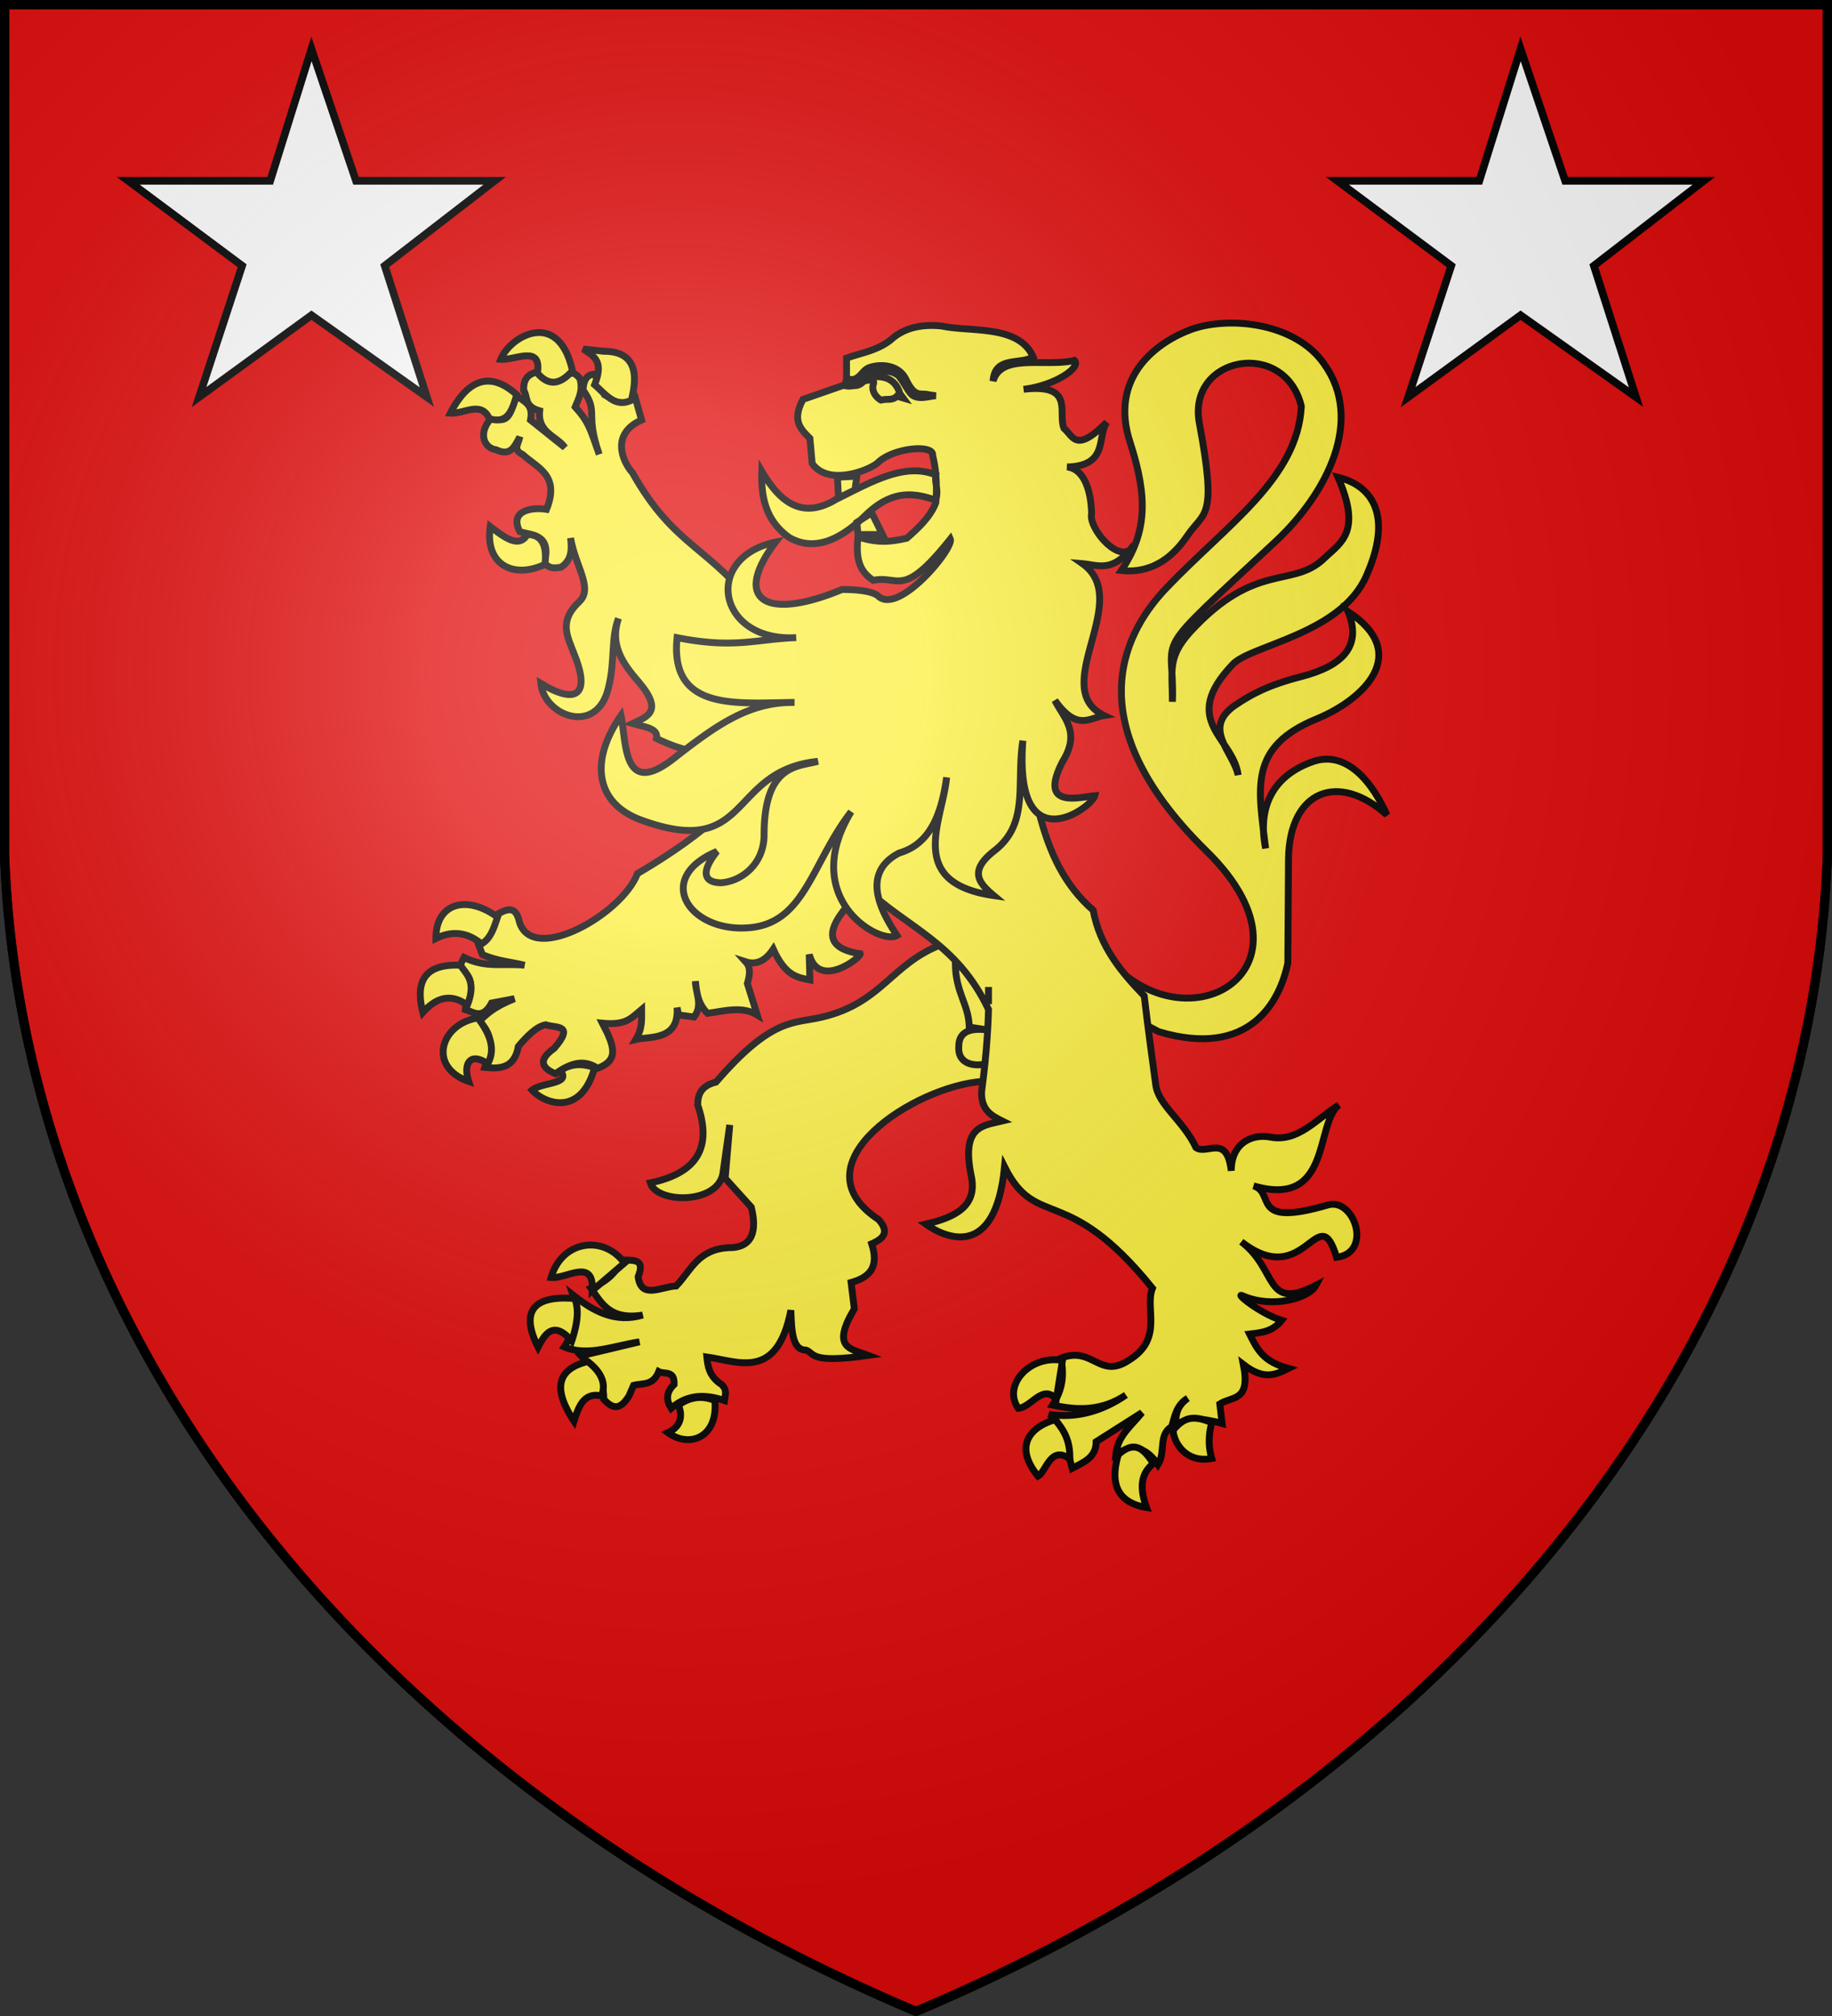
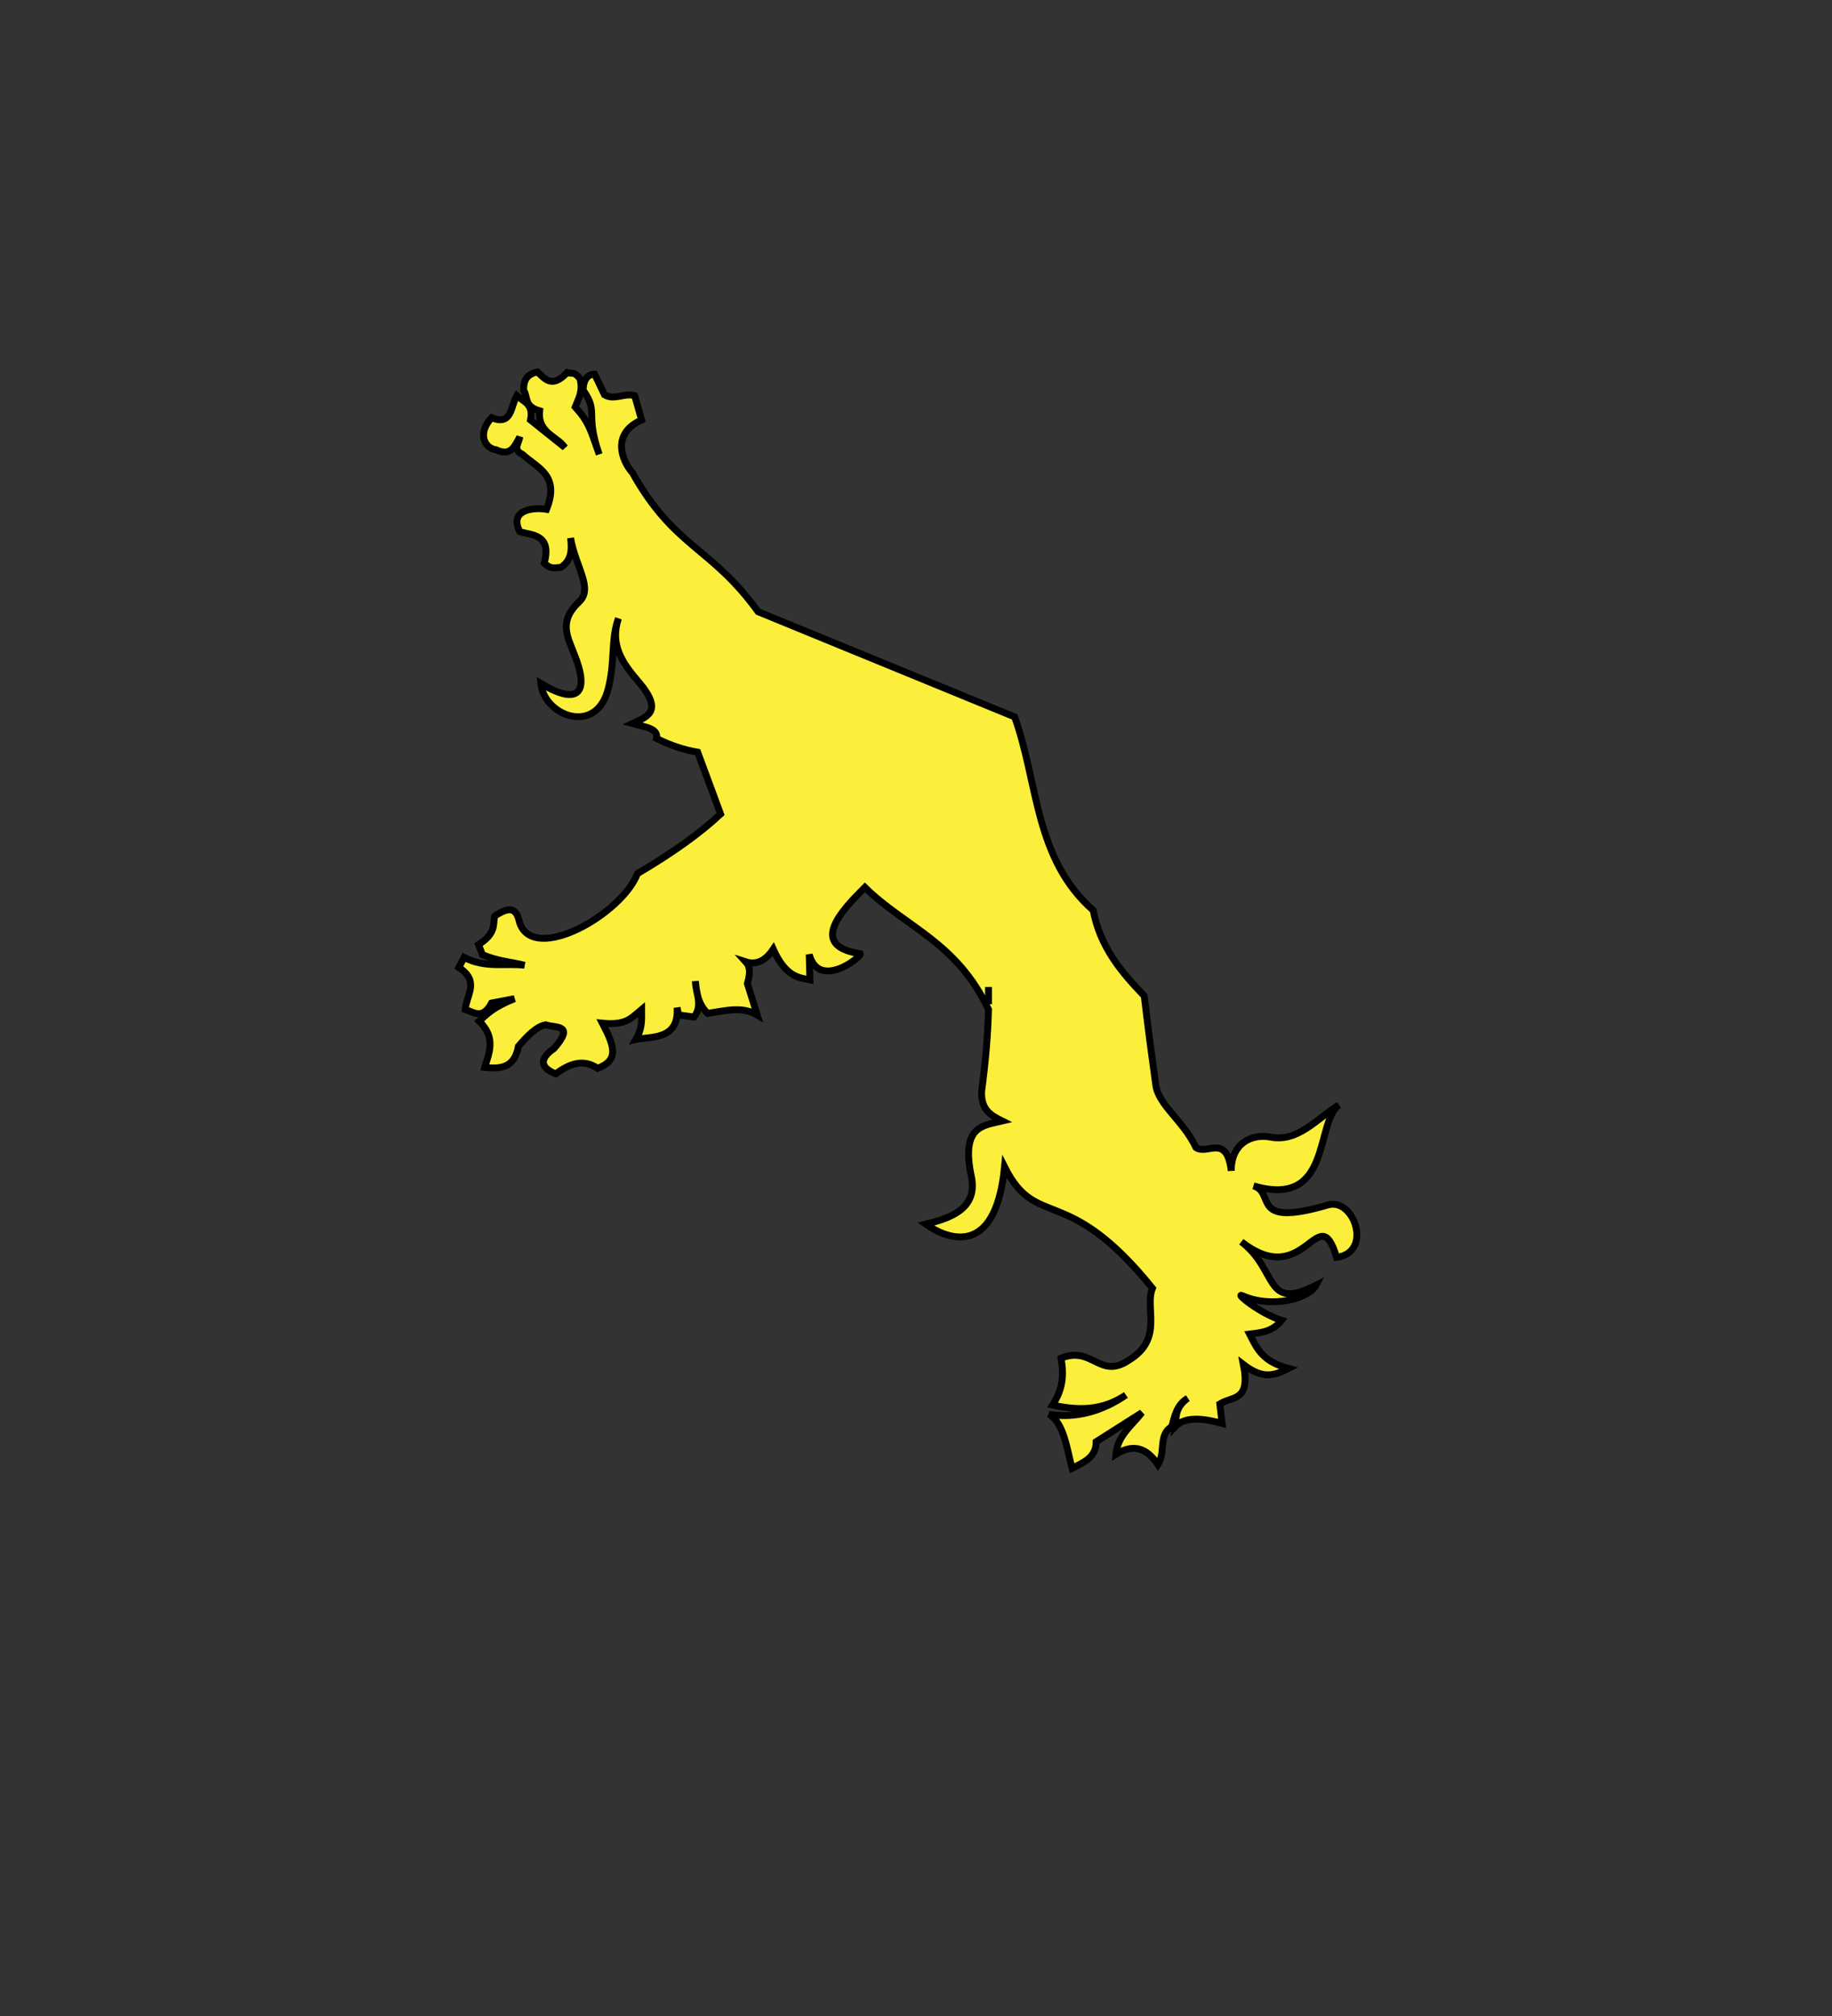
<svg xmlns="http://www.w3.org/2000/svg" xmlns:xlink="http://www.w3.org/1999/xlink" width="600" height="660" fill="#e20909" stroke="#000" stroke-width="3">
  <rect width="100%" height="100%" fill="#333333" stroke="none" />
  <defs>
    <radialGradient id="c" cx="221" cy="226" r="300" gradientTransform="translate(-77 -85)scale(1.35)" gradientUnits="userSpaceOnUse">
      <stop offset="0" stop-color="#fff" stop-opacity=".31" />
      <stop offset=".2" stop-color="#fff" stop-opacity=".25" />
      <stop offset=".6" stop-color="#666" stop-opacity=".13" />
      <stop offset="1" stop-opacity=".13" />
    </radialGradient>
-     <path id="a" fill="#fff" stroke-width="2.5" d="m300 16 14.6 43.2H360L324 87l13.8 43-37.8-26.8-36.8 26.8 14.1-43L240 59.2h46.5Z" />
  </defs>
-   <path id="b" d="M1.5 1.5h597V280A570 445 0 0 1 300 658.5 570 445 0 0 1 1.5 280Z" />
  <g fill="#fcef3c">
-     <path stroke-width="2.25" d="M356.975 305.5c24.525 42.75 80.55 14.475 38.025-27-44.25-43.5-25.275-73.275-12.75-86.25 19.725-20.625 42.75-35.7 43.95-59.25-5.4-22.2-37.2-16.5-33.45 5.25 6 32.025 1.725 28.875-3.975 37.275-6.75 9.975-14.775 12-21.525 11.25 8.475-12.525 8.625-24 3-41.55-7.5-22.275 9.45-33.6 20.025-37.425 12.225-4.35 33.975-2.25 43.425 11.4 13.05 18.3 1.05 42.075-15.675 57.825-42.9 39.975-33.15 29.1-34.05 52.725 0-10.05-1.725-14.475 5.775-22.8C411.5 183.25 423.5 193 434 182.5c5.25-4.95 12-8.475 4.2-26.25 12.3 3 17.55 13.725 9.3 32.25-8.25 19.05-37.875 22.725-43.725 28.95-17.775 18.6.225 24 1.725 36.3-1.5-7.5-12-15.3-.975-22.875 4.725-3.15 9.975-6.375 21.675-9.375 13.275-3.45 20.025-9.75 15.3-21.3 21 13.8 4.95 28.8-9.975 35.025-23.025 9.3-19.275 23.025-17.025 42.525-3-15 3.75-24.45 15.75-28.5 9-3 17.625 3.525 24 17.55-15.975-14.25-31.875-8.025-32.25 14.25l-.225 34.2c-2.475 12.225-12.15 31.5-42.3 22.5l-33.975-18zm-48.675 3.75c-16.425 6.3-19.35 18.975-38.925 23.7-9.375 2.25-16.35-.15-34.875 21.3-4.8 1.2-6 3.975-6 7.5 4.5 13.05.75 22.125-15.525 25.5 2.025 6.75 21.9 7.125 23.775-3 .225-1.5 2.25-15.975 2.25-15.975l-1.5 17.475 8.55 9.45c1.95 7.8.45 13.35-7.425 13.275C228.5 409 226.25 416.05 221.45 421c-4.95.225-11.475 4.5-12.45-3 2.7-6.75-2.625-5.025-5.775-5.625-.975 4.125-4.5 7.125-9.675 9.375 3.45 4.875 6.225 10.5 16.95 8.775-9 2.7-16.2-1.275-22.8-6.525 2.25 6.375.3 12-2.925 16.95 7.725 3.3 16.35-.45 24.675-1.65l-19.2 4.575c3.3 3.675 7.5 5.925 7.5 14.25 2.475 2.625 5.025 4.125 8.25-1.125l1.5-3.45c3-.825 6.3.225 8.25-4.5 1.8.975 5.25-.6 5.025 4.2-2.775 2.625-2.55 5.25-.975 7.8 5.475-4.8 11.475-4.575 17.475-2.55.225-1.725.975-3.525-.975-5.25-4.05-2.625-4.5-6-4.8-9 10.5 1.5 23.025 7.725 27.525-15.3.225 7.05.525 13.05 4.95 13.05 3 1.05.975 4.5 20.4 1.725C278.75 441.55 272 441.55 279.8 428.5l-1.05-8.625c6.75-1.875 9-5.625 6.75-12.675 4.5-1.95 5.55-4.2 2.25-7.95-27.75-18.225 12-43.8 34.2-45.225L338 343.75l-10.2-35.475zm4.575 6c.075 9.975 4.35 13.2 4.575 21l8.175 1.275c-6.75-1.275-11.625-.525-11.625 5.1-.375 5.4 4.5 6.75 9.225 5.625 5.775-21.45-6.675-34.125-10.35-33ZM389 385c4.5 1.95 11.25.75 11.475 9-4.2 6.75-.975 7.5-1.2 11.25" />
    <path stroke-width="2.25" d="M176 121.75c-4.125.975-4.5 3.45-4.5 6 1.5 2.25 0 5.25 5.25 6.75-.75 7.275 5.7 8.25 8.25 12l-11.25-9c1.05-5.25-2.25-6-4.5-7.95-2.025 3.45-1.5 9.975-8.25 7.2-4.8 5.25-2.25 10.05 1.5 10.5 4.725 2.25 6-1.05 7.725-4.2-.225 1.95-2.475 4.2.9 5.7 4.875 4.5 12.375 6.75 7.875 18-4.5-.75-12.375.225-8.775 7.275 3.525 1.275 10.65.525 8.025 10.35 2.25 2.175 3.75 1.425 5.475 1.35 3.75-2.475 3.525-6.225 3.15-9.6 1.575 9.375 7.5 16.425 2.85 20.85-6.975 6.525-3.75 11.55-1.725 17.025 5.25 12.75 1.5 17.25-10.875 9.75 1.125 10.725 18.375 17.25 22.125 1.5 2.25-8.775.75-16.05 3.3-22.8-2.85 8.55 1.2 14.55 6.675 20.85 8.325 9.825 2.475 11.4-2.1 13.575 3.9 1.125 8.625 1.5 7.875 4.875q6.75 3.375 13.5 4.5l7.5 20.25c-6.75 6.3-15.75 12.75-27.225 19.5-5.025 13.2-33.825 29.625-38.55 16.2-.975-4.2-2.475-6.15-8.25-2.25-.525 2.925.525 5.55-5.25 9.3l1.275 3.3c5.25 2.175 9.3 2.325 13.8 3.45-6.6-.75-12.75 1.05-19.8-2.55l-1.725 3.3c6.975 4.5 2.475 9 2.1 13.725C155 331.3 158 334 161 328.375l7.5-1.425c-7.275 2.925-9 5.1-11.55 7.35 5.55 5.475 3.3 10.2 1.8 15.15 5.025.525 9.75.3 11.025-6.9 3-3.525 6-6.525 8.925-7.05 3.3 1.125 9.75-.3 2.775 7.725-5.475 3.825-3.975 6.525.525 8.325 4.5-3.3 9-5.025 13.725-1.8 6.825-2.625 5.775-6.75 1.575-14.775 7.95.75 9.45-1.725 12.825-4.5 0 3.075.375 6.075-1.875 9.825 4.5-1.05 14.25.45 13.5-10.425l.525 2.4 5.025.675c3.075-3.9.45-7.95.45-11.7.45 3.75.75 7.275 3.975 10.5 5.475-.75 11.325-2.475 16.275.525L244.775 322c.975-3.375.975-5.475-.525-7.125 2.775.9 6 .375 9-4.125 4.05 9 8.25 9.3 12 10.05l-.225-8.325c3.225 11.775 17.1.825 16.725-.225-17.25-2.625-6-14.25 1.5-21.75 13.5 13.2 30 17.775 40.5 39.975-.225 8.775-1.05 17.775-2.25 26.775-.3 6.225 3.3 8.025 6.75 9.75-6.225 1.5-13.5 1.5-10.2 17.775 2.25 9.975-5.025 13.725-14.85 15.975 6.3 4.5 22.8 12 25.8-18.75 10.5 21 20.25 4.8 48.45 39.75-2.7 6.525 3.825 16.5-7.725 23.55-9.6 6.45-11.85-4.8-22.2-.675.975 5.925.525 10.125-2.775 15.375 8.25 1.8 16.125 1.95 24-3.3-7.725 5.325-16.5 7.8-25.2 6.3 4.95 2.775 5.925 11.7 7.575 17.7 3.675-1.95 7.875-3.45 7.875-8.7l15-9.525c-3.375 4.275-7.95 7.5-8.55 13.65 5.925-3.75 10.275-1.875 13.8 3.375 2.625-4.2 0-9.75 4.5-12.45.975-3.3 1.5-7.05 5.25-9.3-4.2 3-3.75 6.225-4.125 9.3 3.375-3.6 9.825-2.55 15.375-1.05l-.75-6.375c4.2-2.625 10.125-.75 7.725-12.9C413.75 451.75 417.5 450.25 422 448c-8.25-2.25-10.125-6-12.75-11.25 3.75-.45 7.5-.75 10.5-4.5-7.275-2.25-15.75-9.375-12.75-8.025 9.75 4.275 21.75.825 24-3.45-17.025 8.7-12.3-5.025-24.45-14.25 21.075 16.425 25.2-14.775 31.2 5.1 12-1.5 5.7-19.875-3-17.1-25.725 7.5-16.8-4.05-24.225-6.3 25.725 7.5 20.1-20.475 27.975-26.475-7.5 4.725-13.5 12.3-22.5 10.5-6.375-1.125-12.75 2.25-12.75 11.025-1.5-12.3-7.875-5.025-11.55-7.575-4.2-8.925-12.45-13.95-13.2-20.7-1.125-8.25-2.475-18-3.75-28.95-7.5-7.8-14.475-16.05-16.725-28.05-19.275-16.875-18-42-25.725-63.3l-84-34.425C232.7 178.75 221 179.5 207.125 154.75c-3.375-3.75-7.125-12.75 3-17.25l-2.25-7.95c-3.375-1.05-6.6 1.65-9.9-.3l-3.225-6.75c-2.25 0-3.75 1.8-3.75 5.25 5.25 7.5.45 7.125 5.25 21-3-8.475-3.375-10.5-7.875-15.525 1.125-2.775 2.625-5.25 1.575-9.225-1.95-2.625-2.925-1.5-4.2-2.025-5.025 5.325-7.275 2.025-9.75-.225Zm147.75 201.375v5.625z" />
-     <path stroke-width="2.25" d="M194.75 125.95c3-7.575 0-9.225-3.75-11.7l6.75.75c10.5 0 11.25 7.5 9 16.05-5.25 2.475-8.25-1.8-12-5.1ZM164 117.625c4.8.375 13.5-4.875 12 4.5 3.75 4.425 7.5 3.75 11.475-.75-4.425-20.25-20.175-11.625-23.475-3.75Zm-3.75 19.425c-2.625-5.925-8.25-1.5-12.75-1.8 6-11.625 13.5-13.5 21.75-6-1.5 4.8-2.7 9.75-9 7.8Zm18.225 47.7c-9.975 4.8-19.725.45-17.925-12.375C165.5 176.2 170 179.5 172.7 175c4.05 0 6.6 2.55 5.775 9.75ZM157.7 309.025c-4.2-3.525-9.15-4.65-14.925-1.8-.075-11.475 9.975-14.475 20.175-6.975-1.2 3.525-2.25 7.05-5.25 8.775Zm-19.2 22.425c-2.55-9.975.375-15.975 12.3-15.45 1.95 3 5.325 5.25 2.25 13.05-5.55-4.05-10.35-2.325-14.55 2.4Zm18 1.8c3.75 4.95 6 9.975 3.225 15-5.775-3.975-8.1 0-6.225 5.775-13.5-4.65-9.3-18.825 3-20.775Zm27 17.25c3.975-2.55 7.5-2.25 11.25-.975-4.5 16.275-16.5 11.775-20.475 7.35C177.5 354.25 187.25 355 183.5 350.5Zm21 63c-6.75-9.3-20.475-7.5-24 4.725 5.025.525 14.025-6.6 13.5 4.275zM187.25 439c-5.625-6.45-8.475-3-11.025 2.025-5.925-11.775-1.5-17.025 12-15.9 1.575 3.825.75 8.625-.975 13.875Zm5.25 6.75c-9.375 2.25-12 8.25-4.5 19.5 1.5-4.8 3.225-9.525 9-8.25 1.5-3.75.3-7.5-4.5-11.25ZM222.2 460c1.8 4.5-.075 7.5-3.45 9 7.125 5.25 16.5 1.5 15.375-10.5-3.75-1.5-7.65-1.5-11.925 1.5Zm125.775-14.625-2.025 12.675c-4.5-5.1-8.175 2.7-12.45 3-5.25-7.5 3.75-17.55 14.475-15.675Zm2.4 32.25c.075-4.125-.675-8.25-4.875-12.825-8.25 2.4-13.5 8.7-5.55 18.45 2.775-1.5 4.05-10.2 10.425-5.625Zm15.9-1.425c5.775-5.175 8.7-1.2 11.475 2.925-4.275 3.375-4.5 8.175-2.25 14.4-12.45-2.025-10.875-11.775-9.225-17.325Zm30.6-10.425c-1.125 3.975-1.125 8.025 0 11.7-8.1 1.575-12.375-4.725-12.675-9.225 3.3-3.975 6.3-5.25 12.675-2.475ZM249.5 154.3c-.3 8.4 1.275 16.2 9 21.675 8.25 4.725 16.8.75 25.2-7.5 8.85-8.475 16.05-6.975 22.8-4.725.975-3.75-.45-5.475 0-8.25-10.2-4.275-21.45 2.475-32.625 7.95-11.1 6.75-18.375 1.05-24.375-9.15Zm39.525 20.7-3.525-7.125-4.875 3.15L281 175zm-14.775-18.75 6.375-.375-.6 4.5-5.4 2.625zm31.2-7.125c.6-3.75-12.825-2.625-17.925 2.325-2.775 2.55-16.275 7.8-21.525.3l-.75-8.25c-3-3-6-5.775-2.25-12.75l14.25-4.95v-8.55c4.95-1.8 10.8-2.55 15.375-6.75 3.75-3 8.925-4.5 15.9-3.75 9.45 2.025 25.2-.525 29.85 10.125-4.425 2.625-12.6-.375-13.125 7.875 2.7-9.225 17.25-4.5 26.625-6.75 2.4 2.25-6.375 8.25-16.65 9.45 17.025-1.95 11.025 7.8 13.275 12.825 3 2.475 3.75 8.25 13.95-2.025-3.225 5.025.6 14.25-12.975 14.625 7.8.9 8.025 13.875 8.025 15.375-1.05 4.875 10.05 17.775 13.875 10.05-6.75 9.45-11.625 6.675-16.875 6.225 16.95 11.925-11.475 40.725 7.125 49.725-4.875.75-8.85 5.25-16.125-4.95 2.775 5.7 8.55 10.2 2.55 19.95-8.175 15.75 5.4 11.7 10.5 11.25-1.05 4.125-26.55 22.2-23.55-18-2.25 14.025 2.25 27-9.3 36-8.7 6.75-4.95 10.725-.225 14.7-29.1-4.2-16.725-24.45-15.45-38.7-1.575 11.25-5.025 21.75-15.525 24.75-13.5 6.975-4.875 20.625-.75 27-5.475 3.3-32.25-12-15-40.5-12.75 16.5-15 35.775-32.475 37.875-20.025 2.325-32.775-15.9-11.475-24.9-5.925 7.5-3.6 10.275 1.425 10.275 6.825-.525 14.025-6.225 14.025-15.75 0-23.25 11.25-22.2 17.625-24-29.625 3-21.6 32.625-58.125 19.125-15-5.625-16.5-19.65-6.375-34.125 1.875 8.775.375 27.75 18 13.5 13.5-10.5 24.075-18 38.85-17.775-18.525.075-40.95 3.225-38.475-21.225 18.75 3.75 25.95.45 39 0-25.8 1.5-30.75-26.25-6.75-31.275C239.75 196.3 250.475 203.5 275.75 193c0 0 9.45-.225 12 2.25 6.75 6 24.75-15.75 23.475-18.75-15.75 19.8-16.725 11.7-25.2 13.5-4.65-3-5.775-7.2-5.025-14.25 6.75 2.25 11.25 1.5 15.975.45 4.275-3.675 8.025-7.5 9.525-11.7.375-5.25.225-10.275-1.05-15.375ZM279.8 125.5c5.325-3 12.9-3.75 14.925 3.375l1.05 1.425-2.025-.6c-.975 1.05-2.25 1.05-3.75 1.05l-1.5.225c-2.25-1.35-3-3.525-2.475-5.175.975-2.925-4.65-.3-6.225-.3Zm5.175-5.25c-2.475.75-2.925 3.3-5.475 3.975a7 7 0 0 1-2.25-.225l-.525 2.25s1.275.375 2.775 0c3.225.225 3.975-3 6.3-4.125 2.7-.825 6.45-1.125 8.7 1.125 2.25 3 3.225 5.625 4.725 6.375 2.25 1.125 4.8.15 7.275-.075l-2.25-.3c-2.775-.75-4.5 1.2-7.5-4.95-2.25-4.8-8.025-5.25-11.775-4.05Z" />
  </g>
  <use xlink:href="#a" x="-198" />
  <use xlink:href="#a" x="198" />
  <use xlink:href="#b" fill="url(#c)" />
</svg>